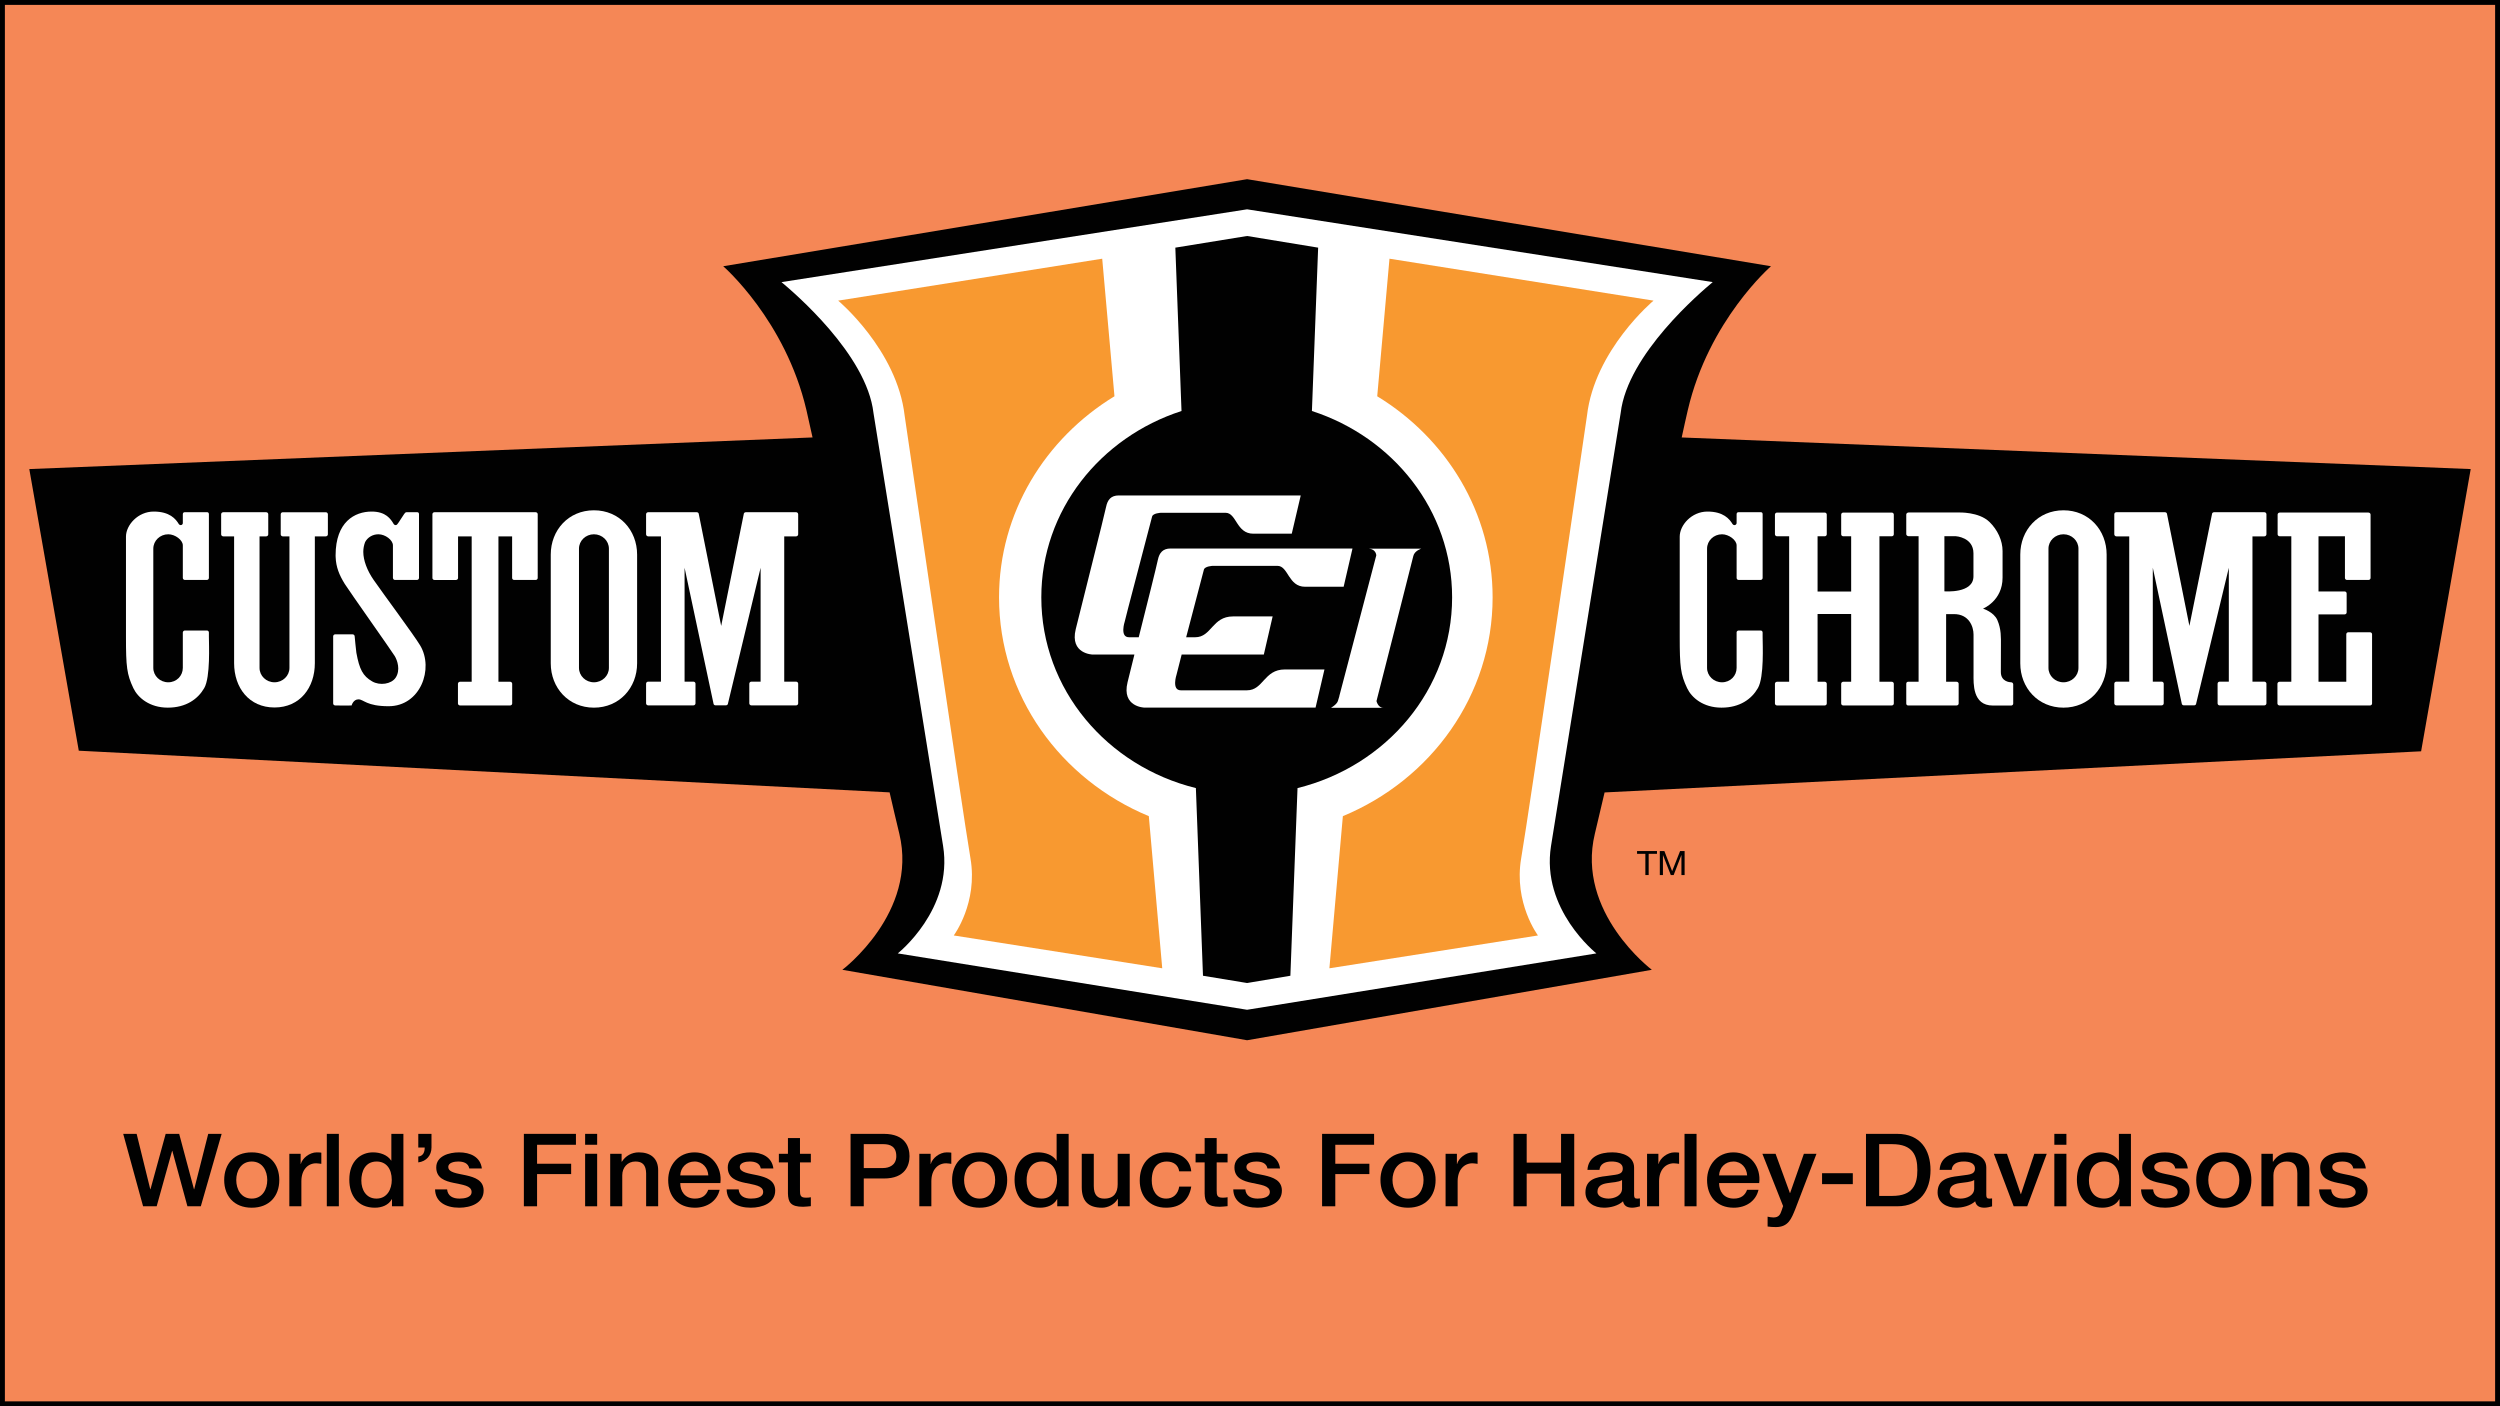
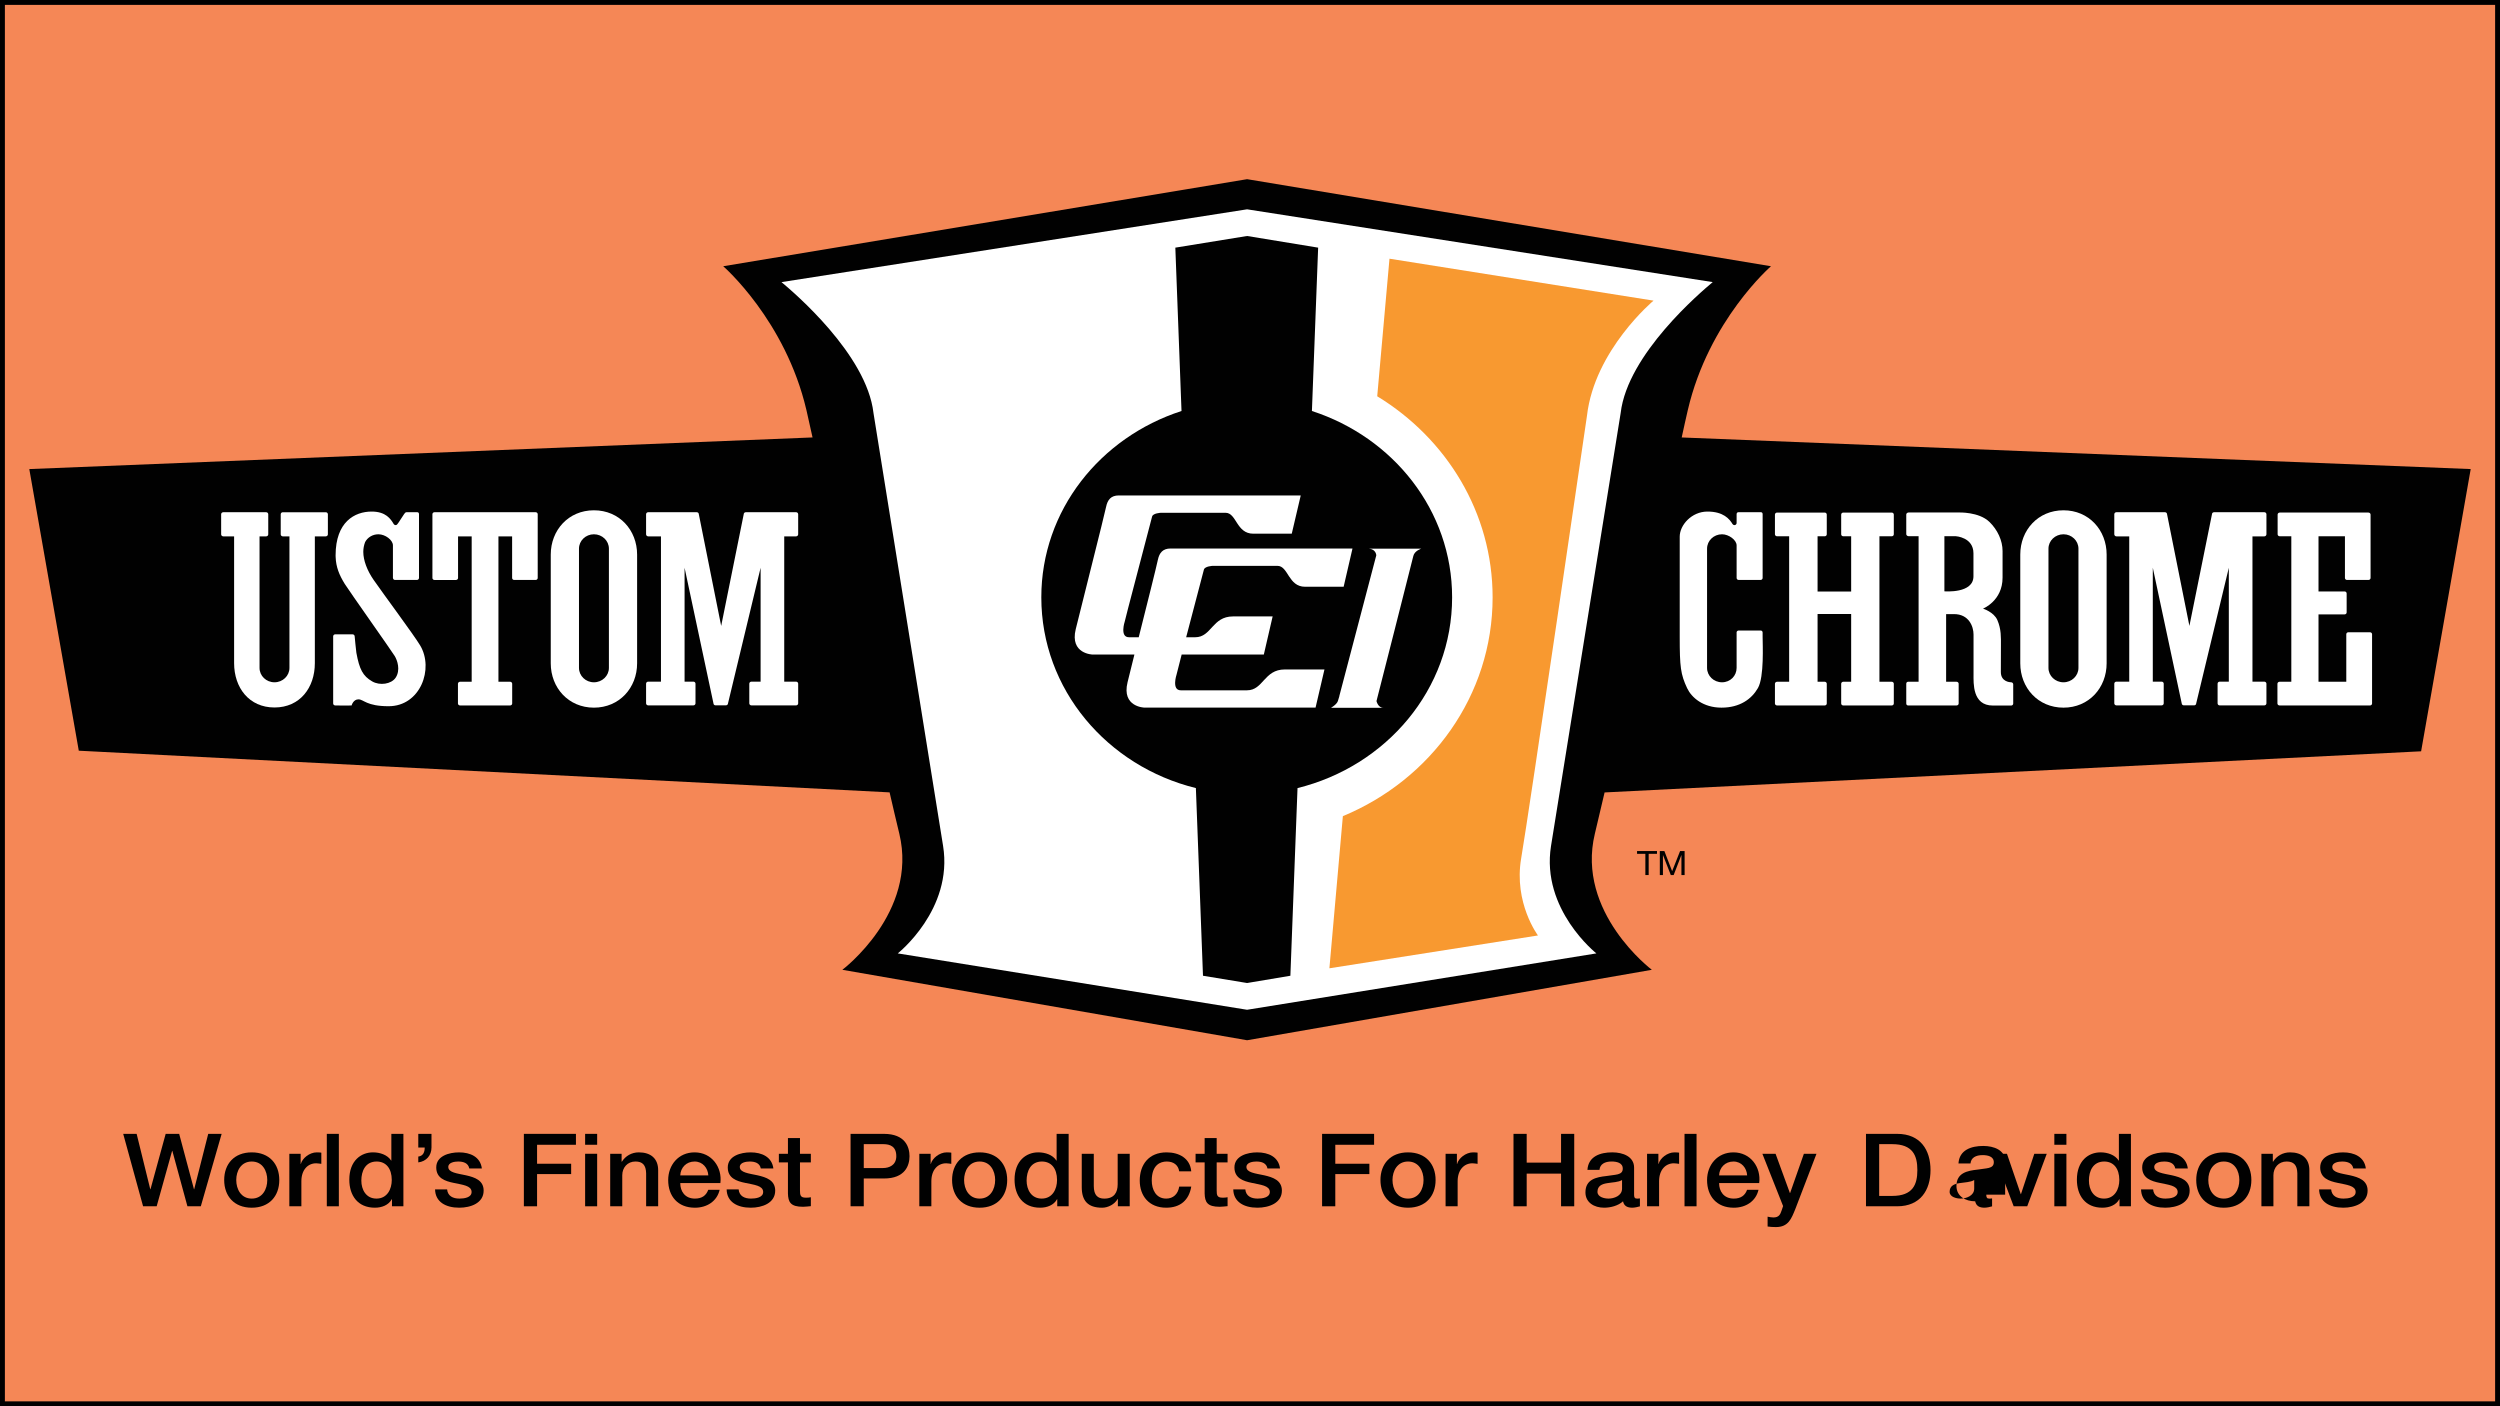
<svg xmlns="http://www.w3.org/2000/svg" version="1.1" id="Layer_1" x="0px" y="0px" width="256px" height="144px" viewBox="0 0 256 144" enable-background="new 0 0 256 144" xml:space="preserve">
  <rect x="0" y="0" width="256" height="144" fill="#333333" stroke="none" />
  <rect fill="#F58756" stroke="#000000" stroke-miterlimit="10" width="256" height="144" />
  <g>
    <g>
      <polygon fill="#010101" points="12.616,116.107 13.992,116.107 15.387,121.779 15.41,121.779 16.965,116.107 18.347,116.107     19.863,121.779 19.884,121.779 21.322,116.107 22.696,116.107 20.563,123.524 19.192,123.524 17.647,117.847 17.625,117.847     16.043,123.524 14.652,123.524   " />
      <path fill="#010101" d="M22.957,120.834c0-1.647,1.026-2.831,2.822-2.831c1.795,0,2.821,1.184,2.821,2.831    c0,1.65-1.026,2.836-2.821,2.836C23.983,123.67,22.957,122.484,22.957,120.834 M27.368,120.834c0-0.929-0.485-1.894-1.588-1.894    c-1.102,0-1.588,0.965-1.588,1.894c0,0.932,0.486,1.902,1.588,1.902C26.883,122.736,27.368,121.766,27.368,120.834" />
      <path fill="#010101" d="M29.628,118.146h1.158v1.04h0.021c0.141-0.568,0.877-1.184,1.632-1.184c0.283,0,0.36,0.018,0.465,0.031    v1.144c-0.171-0.017-0.357-0.056-0.53-0.056c-0.843,0-1.513,0.657-1.513,1.842v2.561h-1.233V118.146z" />
      <rect x="33.465" y="116.107" fill="#010101" width="1.233" height="7.417" />
      <path fill="#010101" d="M41.308,123.524h-1.169v-0.727h-0.021c-0.328,0.613-1.029,0.872-1.73,0.872    c-1.762,0-2.619-1.261-2.619-2.872c0-1.938,1.201-2.795,2.423-2.795c0.704,0,1.479,0.244,1.861,0.843h0.021v-2.738h1.234V123.524z     M38.548,122.736c1.103,0,1.569-0.971,1.569-1.902c0-1.19-0.594-1.894-1.549-1.894c-1.158,0-1.567,0.983-1.567,1.952    C37.001,121.814,37.477,122.736,38.548,122.736" />
      <path fill="#010101" d="M42.832,118.433c0.518-0.064,0.658-0.474,0.658-0.928h-0.658v-1.397h1.352v1.397    c0,0.802-0.523,1.424-1.352,1.524V118.433z" />
      <path fill="#010101" d="M45.784,121.793c0.065,0.691,0.605,0.943,1.266,0.943c0.463,0,1.274-0.095,1.24-0.71    c-0.033-0.626-0.928-0.699-1.823-0.896c-0.91-0.185-1.795-0.494-1.795-1.586c0-1.176,1.319-1.541,2.336-1.541    c1.146,0,2.183,0.457,2.335,1.65h-1.287c-0.109-0.556-0.595-0.713-1.136-0.713c-0.357,0-1.015,0.089-1.015,0.555    c0,0.576,0.906,0.661,1.814,0.856c0.898,0.203,1.806,0.51,1.806,1.569c0,1.283-1.338,1.749-2.496,1.749    c-1.406,0-2.455-0.607-2.478-1.877H45.784z" />
      <polygon fill="#010101" points="53.644,116.107 58.976,116.107 58.976,117.225 54.996,117.225 54.996,119.167 58.486,119.167     58.486,120.226 54.996,120.226 54.996,123.524 53.644,123.524   " />
      <path fill="#010101" d="M59.917,116.107h1.232v1.117h-1.232V116.107z M59.917,118.146h1.232v5.378h-1.232V118.146z" />
      <path fill="#010101" d="M62.485,118.146h1.168v0.794l0.023,0.025c0.369-0.598,1.009-0.963,1.74-0.963    c1.213,0,1.98,0.623,1.98,1.832v3.689h-1.232v-3.382c-0.022-0.837-0.365-1.202-1.093-1.202c-0.822,0-1.352,0.624-1.352,1.411    v3.173h-1.235V118.146z" />
      <path fill="#010101" d="M69.658,121.149c0,0.837,0.475,1.587,1.503,1.587c0.713,0,1.146-0.308,1.362-0.898h1.169    c-0.272,1.177-1.31,1.832-2.531,1.832c-1.754,0-2.738-1.177-2.738-2.832c0-1.528,1.039-2.835,2.704-2.835    c1.764,0,2.844,1.535,2.641,3.146H69.658z M72.533,120.364c-0.042-0.757-0.572-1.424-1.406-1.424    c-0.853,0-1.435,0.624-1.469,1.424H72.533z" />
      <path fill="#010101" d="M75.636,121.793c0.064,0.691,0.605,0.943,1.266,0.943c0.463,0,1.277-0.095,1.245-0.71    c-0.034-0.626-0.929-0.699-1.828-0.896c-0.909-0.185-1.796-0.494-1.796-1.586c0-1.176,1.321-1.541,2.336-1.541    c1.147,0,2.183,0.457,2.335,1.65h-1.288c-0.104-0.556-0.595-0.713-1.135-0.713c-0.354,0-1.014,0.089-1.014,0.555    c0,0.576,0.91,0.661,1.816,0.856c0.896,0.203,1.807,0.51,1.807,1.569c0,1.283-1.343,1.749-2.5,1.749    c-1.402,0-2.454-0.607-2.472-1.877H75.636z" />
      <path fill="#010101" d="M79.756,118.146h0.929v-1.61h1.233v1.61h1.113v0.883h-1.113v2.872c0,0.484,0.044,0.74,0.593,0.74    c0.174,0,0.348,0,0.52-0.045v0.914c-0.269,0.021-0.53,0.064-0.798,0.064c-1.288,0-1.523-0.478-1.548-1.37v-3.176h-0.929V118.146z" />
      <path fill="#010101" d="M87.098,116.107h3.406c2.209,0,2.63,1.362,2.63,2.288c0,0.914-0.421,2.29-2.63,2.282H88.45v2.847h-1.352    V116.107z M88.45,119.607h1.977c0.608,0,1.354-0.282,1.354-1.214c0-0.983-0.616-1.232-1.329-1.232H88.45V119.607z" />
      <path fill="#010101" d="M94.138,118.146h1.158v1.04h0.021c0.141-0.568,0.874-1.184,1.633-1.184c0.282,0,0.354,0.018,0.464,0.031    v1.144c-0.171-0.017-0.355-0.056-0.529-0.056c-0.842,0-1.514,0.657-1.514,1.842v2.561h-1.233V118.146z" />
      <path fill="#010101" d="M97.493,120.834c0-1.647,1.027-2.831,2.822-2.831c1.792,0,2.822,1.184,2.822,2.831    c0,1.65-1.03,2.836-2.822,2.836C98.52,123.67,97.493,122.484,97.493,120.834 M101.904,120.834c0-0.929-0.486-1.894-1.589-1.894    c-1.102,0-1.592,0.965-1.592,1.894c0,0.932,0.49,1.902,1.592,1.902C101.418,122.736,101.904,121.766,101.904,120.834" />
      <path fill="#010101" d="M109.43,123.524h-1.168v-0.727h-0.02c-0.328,0.613-1.028,0.872-1.732,0.872    c-1.762,0-2.619-1.261-2.619-2.872c0-1.938,1.202-2.795,2.424-2.795c0.703,0,1.484,0.244,1.861,0.843h0.022v-2.738h1.232V123.524z     M106.669,122.736c1.106,0,1.572-0.971,1.572-1.902c0-1.19-0.594-1.894-1.549-1.894c-1.154,0-1.567,0.983-1.567,1.952    C105.125,121.814,105.6,122.736,106.669,122.736" />
      <path fill="#010101" d="M115.681,123.524h-1.211v-0.75h-0.021c-0.305,0.541-0.974,0.896-1.588,0.896    c-1.463,0-2.09-0.708-2.09-2.11v-3.413h1.233v3.299c0,0.94,0.4,1.291,1.07,1.291c1.025,0,1.376-0.636,1.376-1.471v-3.119h1.233    V123.524z" />
      <path fill="#010101" d="M120.75,119.945c-0.097-0.659-0.593-1.005-1.276-1.005c-0.639,0-1.534,0.32-1.534,1.952    c0,0.895,0.412,1.844,1.479,1.844c0.715,0,1.212-0.458,1.332-1.228h1.233c-0.229,1.39-1.125,2.161-2.564,2.161    c-1.75,0-2.711-1.198-2.711-2.777c0-1.623,0.917-2.89,2.754-2.89c1.298,0,2.404,0.623,2.521,1.942H120.75z" />
      <path fill="#010101" d="M122.427,118.146h0.928v-1.61h1.233v1.61h1.115v0.883h-1.115v2.872c0,0.484,0.045,0.74,0.596,0.74    c0.175,0,0.346,0,0.52-0.045v0.914c-0.273,0.021-0.53,0.064-0.8,0.064c-1.287,0-1.526-0.478-1.549-1.37v-3.176h-0.928V118.146z" />
      <path fill="#010101" d="M127.52,121.793c0.065,0.691,0.603,0.943,1.262,0.943c0.466,0,1.276-0.095,1.247-0.71    c-0.034-0.626-0.935-0.699-1.828-0.896c-0.906-0.185-1.795-0.494-1.795-1.586c0-1.176,1.316-1.541,2.333-1.541    c1.145,0,2.186,0.457,2.336,1.65h-1.285c-0.108-0.556-0.596-0.713-1.14-0.713c-0.352,0-1.016,0.089-1.016,0.555    c0,0.576,0.908,0.661,1.824,0.856c0.889,0.203,1.807,0.51,1.807,1.569c0,1.283-1.343,1.749-2.505,1.749    c-1.4,0-2.451-0.607-2.474-1.877H127.52z" />
      <polygon fill="#010101" points="135.382,116.107 140.707,116.107 140.707,117.225 136.734,117.225 136.734,119.167     140.224,119.167 140.224,120.226 136.734,120.226 136.734,123.524 135.382,123.524   " />
      <path fill="#010101" d="M141.359,120.834c0-1.647,1.023-2.831,2.822-2.831c1.793,0,2.824,1.184,2.824,2.831    c0,1.65-1.031,2.836-2.824,2.836C142.383,123.67,141.359,122.484,141.359,120.834 M145.771,120.834    c0-0.929-0.485-1.894-1.589-1.894c-1.102,0-1.59,0.965-1.59,1.894c0,0.932,0.488,1.902,1.59,1.902    C145.285,122.736,145.771,121.766,145.771,120.834" />
      <path fill="#010101" d="M148.028,118.146h1.159v1.04h0.022c0.137-0.568,0.882-1.184,1.633-1.184c0.281,0,0.355,0.018,0.463,0.031    v1.144c-0.174-0.017-0.354-0.056-0.529-0.056c-0.84,0-1.514,0.657-1.514,1.842v2.561h-1.234V118.146z" />
      <polygon fill="#010101" points="154.982,116.107 156.333,116.107 156.333,119.053 159.853,119.053 159.853,116.107     161.201,116.107 161.201,123.524 159.853,123.524 159.853,120.179 156.333,120.179 156.333,123.524 154.982,123.524   " />
      <path fill="#010101" d="M167.33,122.334c0,0.282,0.066,0.402,0.292,0.402c0.078,0,0.177,0,0.305-0.02v0.815    c-0.182,0.06-0.573,0.138-0.776,0.138c-0.501,0-0.856-0.167-0.953-0.655c-0.49,0.454-1.272,0.655-1.936,0.655    c-1.007,0-1.913-0.522-1.913-1.569c0-1.344,1.11-1.56,2.155-1.676c0.884-0.16,1.667-0.061,1.667-0.758    c0-0.614-0.653-0.727-1.15-0.727c-0.692,0-1.178,0.269-1.236,0.854h-1.232c0.088-1.382,1.314-1.792,2.538-1.792    c1.097,0,2.24,0.43,2.24,1.562V122.334z M166.098,120.834c-0.376,0.234-0.972,0.229-1.507,0.321    c-0.537,0.081-1.01,0.271-1.01,0.889c0,0.533,0.701,0.692,1.133,0.692c0.547,0,1.384-0.274,1.384-1.021V120.834z" />
      <path fill="#010101" d="M168.659,118.146h1.159v1.04h0.022c0.141-0.568,0.881-1.184,1.632-1.184c0.286,0,0.355,0.018,0.467,0.031    v1.144c-0.177-0.017-0.357-0.056-0.53-0.056c-0.844,0-1.519,0.657-1.519,1.842v2.561h-1.231V118.146z" />
      <rect x="172.495" y="116.107" fill="#010101" width="1.232" height="7.417" />
      <path fill="#010101" d="M176.035,121.149c0,0.837,0.474,1.587,1.505,1.587c0.709,0,1.146-0.308,1.36-0.898h1.17    c-0.271,1.177-1.306,1.832-2.53,1.832c-1.751,0-2.737-1.177-2.737-2.832c0-1.528,1.039-2.835,2.704-2.835    c1.764,0,2.847,1.535,2.634,3.146H176.035z M178.908,120.364c-0.041-0.757-0.571-1.424-1.401-1.424    c-0.855,0-1.441,0.624-1.472,1.424H178.908z" />
      <path fill="#010101" d="M180.467,118.146h1.351l1.466,4.018h0.024l1.41-4.018h1.29l-2.172,5.672    c-0.397,0.964-0.697,1.834-1.98,1.834c-0.29,0-0.574-0.016-0.854-0.056v-1.009c0.194,0.038,0.393,0.081,0.585,0.081    c0.572,0,0.711-0.294,0.862-0.745l0.14-0.421L180.467,118.146z" />
-       <rect x="186.579" y="120.137" fill="#010101" width="3.148" height="1.119" />
      <path fill="#010101" d="M191.077,116.107h3.197c2.378,0,3.411,1.656,3.411,3.709c0,2.04-1.033,3.708-3.411,3.708h-3.197V116.107z     M192.427,122.462h1.332c2.118,0,2.578-1.161,2.578-2.646c0-1.486-0.46-2.655-2.578-2.655h-1.332V122.462z" />
-       <path fill="#010101" d="M203.395,122.334c0,0.282,0.065,0.402,0.29,0.402c0.072,0,0.176,0,0.304-0.02v0.815    c-0.18,0.06-0.572,0.138-0.774,0.138c-0.502,0-0.858-0.167-0.957-0.655c-0.487,0.454-1.281,0.655-1.931,0.655    c-1.008,0-1.918-0.522-1.918-1.569c0-1.344,1.112-1.56,2.15-1.676c0.893-0.16,1.675-0.061,1.675-0.758    c0-0.614-0.662-0.727-1.154-0.727c-0.688,0-1.182,0.269-1.232,0.854h-1.232c0.083-1.382,1.308-1.792,2.537-1.792    c1.098,0,2.243,0.43,2.243,1.562V122.334z M202.158,120.834c-0.376,0.234-0.968,0.229-1.513,0.321    c-0.53,0.081-1.003,0.271-1.003,0.889c0,0.533,0.702,0.692,1.131,0.692c0.545,0,1.385-0.274,1.385-1.021V120.834z" />
+       <path fill="#010101" d="M203.395,122.334c0,0.282,0.065,0.402,0.29,0.402c0.072,0,0.176,0,0.304-0.02v0.815    c-0.18,0.06-0.572,0.138-0.774,0.138c-0.502,0-0.858-0.167-0.957-0.655c-1.008,0-1.918-0.522-1.918-1.569c0-1.344,1.112-1.56,2.15-1.676c0.893-0.16,1.675-0.061,1.675-0.758    c0-0.614-0.662-0.727-1.154-0.727c-0.688,0-1.182,0.269-1.232,0.854h-1.232c0.083-1.382,1.308-1.792,2.537-1.792    c1.098,0,2.243,0.43,2.243,1.562V122.334z M202.158,120.834c-0.376,0.234-0.968,0.229-1.513,0.321    c-0.53,0.081-1.003,0.271-1.003,0.889c0,0.533,0.702,0.692,1.131,0.692c0.545,0,1.385-0.274,1.385-1.021V120.834z" />
      <polygon fill="#010101" points="204.169,118.146 205.512,118.146 206.926,122.278 206.948,122.278 208.313,118.146     209.588,118.146 207.587,123.524 206.201,123.524   " />
      <path fill="#010101" d="M210.364,116.107h1.236v1.117h-1.236V116.107z M210.364,118.146h1.236v5.378h-1.236V118.146z" />
      <path fill="#010101" d="M218.208,123.524h-1.169v-0.727h-0.021c-0.327,0.613-1.032,0.872-1.736,0.872    c-1.759,0-2.609-1.261-2.609-2.872c0-1.938,1.193-2.795,2.424-2.795c0.696,0,1.479,0.244,1.855,0.843h0.021v-2.738h1.234V123.524z     M215.451,122.736c1.101,0,1.567-0.971,1.567-1.902c0-1.19-0.595-1.894-1.544-1.894c-1.162,0-1.569,0.983-1.569,1.952    C213.905,121.814,214.376,122.736,215.451,122.736" />
      <path fill="#010101" d="M220.478,121.793c0.066,0.691,0.603,0.943,1.263,0.943c0.464,0,1.274-0.095,1.251-0.71    c-0.039-0.626-0.94-0.699-1.831-0.896c-0.906-0.185-1.801-0.494-1.801-1.586c0-1.176,1.323-1.541,2.336-1.541    c1.148,0,2.187,0.457,2.337,1.65h-1.283c-0.11-0.556-0.595-0.713-1.137-0.713c-0.357,0-1.018,0.089-1.018,0.555    c0,0.576,0.907,0.661,1.819,0.856c0.892,0.203,1.808,0.51,1.808,1.569c0,1.283-1.342,1.749-2.506,1.749    c-1.403,0-2.449-0.607-2.472-1.877H220.478z" />
      <path fill="#010101" d="M224.894,120.834c0-1.647,1.033-2.831,2.824-2.831c1.799,0,2.822,1.184,2.822,2.831    c0,1.65-1.023,2.836-2.822,2.836C225.927,123.67,224.894,122.484,224.894,120.834 M229.308,120.834    c0-0.929-0.481-1.894-1.59-1.894c-1.104,0-1.588,0.965-1.588,1.894c0,0.932,0.484,1.902,1.588,1.902    C228.826,122.736,229.308,121.766,229.308,120.834" />
      <path fill="#010101" d="M231.57,118.146h1.167v0.794l0.022,0.025c0.368-0.598,1.007-0.963,1.74-0.963    c1.21,0,1.981,0.623,1.981,1.832v3.689h-1.233v-3.382c-0.021-0.837-0.368-1.202-1.095-1.202c-0.82,0-1.354,0.624-1.354,1.411    v3.173h-1.229V118.146z" />
      <path fill="#010101" d="M238.709,121.793c0.065,0.691,0.6,0.943,1.261,0.943c0.467,0,1.277-0.095,1.248-0.71    c-0.036-0.626-0.937-0.699-1.826-0.896c-0.914-0.185-1.803-0.494-1.803-1.586c0-1.176,1.322-1.541,2.338-1.541    c1.144,0,2.187,0.457,2.336,1.65h-1.284c-0.108-0.556-0.592-0.713-1.138-0.713c-0.354,0-1.015,0.089-1.015,0.555    c0,0.576,0.906,0.661,1.819,0.856c0.891,0.203,1.798,0.51,1.798,1.569c0,1.283-1.332,1.749-2.495,1.749    c-1.405,0-2.45-0.607-2.471-1.877H238.709z" />
    </g>
    <g>
      <path fill="#010101" d="M164.31,81.146l83.612-4.213L253,48.033l-80.794-3.237c0.242-1.1,0.452-2.074,0.624-2.798    c2.147-9.216,8.519-14.735,8.519-14.735l-53.647-8.915l-53.644,8.915c0,0,6.37,5.52,8.521,14.735    c0.166,0.725,0.385,1.697,0.625,2.796L3,48.033l5.067,28.839l83.027,4.267c0.333,1.438,0.668,2.889,0.995,4.232    c1.951,8.068-5.833,13.936-5.833,13.936l41.445,7.214l41.446-7.214c0,0-7.785-5.867-5.834-13.936    C163.638,84.027,163.972,82.582,164.31,81.146" />
      <path fill="#FFFFFF" d="M127.701,21.434c-0.392,0.064-42.794,6.689-47.677,7.454c1.213,1.013,8.728,7.385,9.421,13.404    c0,0,6.082,37.821,7.127,44.33c1.048,6.515-4.64,11.006-4.64,11.006l35.768,5.772l35.771-5.772c0,0-5.688-4.491-4.646-11.006    c1.054-6.509,7.131-44.33,7.131-44.33c0.696-6.02,8.213-12.391,9.426-13.404C170.5,28.123,128.093,21.498,127.701,21.434" />
-       <path fill="#F89930" d="M102.302,61.17c0-8.671,4.724-16.266,11.819-20.591l-1.255-14.088l-27.038,4.294    c0,0,6.032,5.044,6.808,11.779c0,0,5.956,40.774,6.74,45.331c0.779,4.574-1.712,7.896-1.712,7.896l21.349,3.362l-1.374-15.58    C108.615,79.836,102.302,71.218,102.302,61.17" />
      <path fill="#F89930" d="M152.844,61.17c0-8.671-4.723-16.266-11.817-20.591l1.256-14.088l27.037,4.294    c0,0-6.034,5.044-6.813,11.779c0,0-5.953,40.774-6.739,45.331c-0.777,4.574,1.719,7.896,1.719,7.896l-21.357,3.362l1.379-15.58    C146.533,79.836,152.844,71.218,152.844,61.17" />
      <path fill="#010101" d="M148.697,61.17c0-8.909-6.039-16.389-14.357-19.083l0.638-16.728l-7.276-1.194l-7.348,1.194l0.633,16.728    c-8.323,2.694-14.356,10.17-14.356,19.083c0,9.433,6.739,17.288,15.827,19.53l0.728,19.217l4.517,0.744l4.432-0.744l0.731-19.217    C141.949,78.458,148.697,70.604,148.697,61.17" />
      <path fill-rule="evenodd" clip-rule="evenodd" fill="#FFFFFF" d="M54.852,52.451h-10.36c-0.12,0-0.213,0.091-0.213,0.201v6.534    c0,0.112,0.094,0.203,0.213,0.203h2.197c0.117,0,0.216-0.091,0.216-0.203v-4.261H48.3v14.886h-1.192    c-0.117,0-0.214,0.095-0.214,0.207v2.019c0,0.112,0.098,0.202,0.214,0.202h5.125c0.12,0,0.215-0.09,0.215-0.202v-2.019    c0-0.112-0.095-0.207-0.215-0.207h-1.193V54.924h1.401v4.261c0,0.112,0.093,0.203,0.21,0.203h2.201c0.116,0,0.21-0.091,0.21-0.203    v-6.534C55.062,52.542,54.968,52.451,54.852,52.451" />
      <path fill-rule="evenodd" clip-rule="evenodd" fill="#FFFFFF" d="M60.818,52.254c-2.606,0-4.421,2.033-4.421,4.537v11.132    c0,2.508,1.815,4.541,4.421,4.541c2.608,0,4.422-2.033,4.422-4.541V56.791C65.24,54.287,63.427,52.254,60.818,52.254     M62.352,68.394c0,0.813-0.689,1.473-1.534,1.473c-0.845,0-1.53-0.66-1.53-1.473V56.182c0-0.813,0.685-1.472,1.53-1.472    c0.845,0,1.534,0.659,1.534,1.472V68.394z" />
      <path fill-rule="evenodd" clip-rule="evenodd" fill="#FFFFFF" d="M81.519,54.924c0.119,0,0.214-0.099,0.214-0.214v-2.052    c0-0.116-0.095-0.207-0.214-0.207h-5.146c-0.121,0-0.216,0.091-0.216,0.207l-2.309,11.437l-2.289-11.437    c0-0.116-0.094-0.207-0.213-0.207h-4.975c-0.116,0-0.213,0.091-0.213,0.207v2.052c0,0.116,0.098,0.214,0.213,0.214h1.311v14.876    h-1.311c-0.116,0-0.213,0.095-0.213,0.207v2.017c0,0.112,0.098,0.207,0.213,0.207h4.632c0.12,0,0.215-0.095,0.215-0.207v-2.017    c0-0.112-0.095-0.207-0.215-0.207h-0.902V58.138l2.956,13.885c0,0.113,0.096,0.205,0.211,0.205h1.065    c0.116,0,0.215-0.092,0.215-0.205l3.338-13.885v11.663h-0.946c-0.114,0-0.213,0.095-0.213,0.207v2.017    c0,0.112,0.1,0.207,0.213,0.207h4.579c0.119,0,0.214-0.095,0.214-0.207v-2.017c0-0.112-0.095-0.207-0.214-0.207h-1.214V54.924    H81.519z" />
      <path fill-rule="evenodd" clip-rule="evenodd" fill="#FFFFFF" d="M33.36,52.453h-4.4c-0.119,0-0.214,0.093-0.214,0.205v2.06    c0,0.112,0.095,0.207,0.214,0.207h0.679v13.469c0,0.813-0.686,1.473-1.531,1.473c-0.849,0-1.531-0.66-1.531-1.473V54.924h0.679    c0.12,0,0.213-0.095,0.213-0.207v-2.06c0-0.112-0.094-0.205-0.213-0.205h-4.399c-0.116,0-0.211,0.093-0.211,0.205v2.06    c0,0.112,0.096,0.207,0.211,0.207h1.116v12.983c0,2.508,1.524,4.539,4.136,4.539c2.609,0,4.131-2.031,4.131-4.539V54.924h1.121    c0.117,0,0.214-0.095,0.214-0.207v-2.06C33.574,52.545,33.477,52.453,33.36,52.453" />
-       <path fill-rule="evenodd" clip-rule="evenodd" fill="#FFFFFF" d="M21.391,65.201v-0.433c0-0.116-0.087-0.205-0.204-0.205h-2.244    c-0.106,0-0.193,0.068-0.215,0.163c0,0.003-0.007,0.029-0.007,0.042v3.623c0,0.814-0.645,1.475-1.491,1.475    c-0.845,0-1.531-0.66-1.531-1.475V56.182c0-0.813,0.686-1.472,1.531-1.472c0.7,0,1.491,0.585,1.491,1.14v3.335    c0.004,0.112,0.101,0.203,0.218,0.203h2.231c0.123,0,0.221-0.091,0.221-0.207v-6.53c0-0.11-0.058-0.201-0.174-0.201h-2.308    c-0.12,0-0.188,0.091-0.188,0.201v0.912c0,0.114-0.098,0.21-0.217,0.21c-0.076,0-0.154-0.042-0.191-0.104    c-0.317-0.531-0.934-1.285-2.576-1.285c-1.618,0-2.838,1.389-2.838,2.564v10.264c0,3.078,0.087,3.828,0.755,5.253    c0.466,0.979,1.658,1.998,3.527,1.998c1.868,0,3.083-0.878,3.733-2.004C21.561,69.333,21.391,65.955,21.391,65.201" />
      <path fill-rule="evenodd" clip-rule="evenodd" fill="#FFFFFF" d="M43.024,66.092c-0.629-1.051-3.781-5.289-4.765-6.711    c-0.663-0.957-1.058-2-1.058-2.872c0-0.334,0.064-0.682,0.188-1.005c0.254-0.473,0.766-0.794,1.361-0.794    c0.697,0,1.486,0.585,1.486,1.14v3.335h0.005c0,0.112,0.098,0.203,0.213,0.203h2.235c0.12,0,0.217-0.091,0.217-0.207v-6.53    c0-0.11-0.055-0.201-0.175-0.201h-1.105c-0.116,0-0.197,0.124-0.25,0.201c-0.105,0.164-0.486,0.748-0.599,0.912    c-0.08,0.114-0.146,0.21-0.265,0.21c-0.079,0-0.152-0.042-0.191-0.104c-0.317-0.531-0.803-1.285-2.268-1.285    c-1.729,0-3.687,1.051-3.687,4.483c0,0.046,0.005,0.174,0.005,0.174c0.036,1.032,0.37,1.84,0.936,2.757    c0.462,0.734,4.865,6.957,5.117,7.385c0.259,0.429,0.612,1.43,0.088,2.218c-0.442,0.651-1.613,0.833-2.405,0.371    c-0.946-0.549-1.305-1.23-1.615-2.938c-0.039-0.216-0.172-1.671-0.172-1.671c0-0.114-0.1-0.209-0.219-0.209h-1.771    c-0.12,0-0.212,0.091-0.212,0.205v6.875c0,0.112,0.093,0.203,0.212,0.203c0,0,1.332,0.025,1.676,0c0,0,0.164-0.625,0.701-0.625    c0.54,0,0.812,0.704,3.091,0.704C43.042,72.318,44.456,68.484,43.024,66.092" />
      <path fill-rule="evenodd" clip-rule="evenodd" fill="#FFFFFF" d="M193.717,54.915c0.114,0,0.209-0.089,0.209-0.205v-2.016    c0-0.114-0.095-0.207-0.209-0.207h-4.971c-0.112,0-0.209,0.093-0.209,0.207v2.016c0,0.116,0.097,0.205,0.209,0.205h0.813v5.657    h-3.439v-5.657h0.733c0.114,0,0.209-0.089,0.209-0.205v-2.016c0-0.114-0.095-0.207-0.209-0.207h-4.881    c-0.117,0-0.218,0.093-0.218,0.207v2.016c0,0.116,0.101,0.205,0.218,0.205h1.237v14.896h-1.237c-0.117,0-0.218,0.095-0.218,0.207    v2.019c0,0.112,0.101,0.202,0.218,0.202h4.881c0.114,0,0.209-0.09,0.209-0.202v-2.019c0-0.112-0.095-0.207-0.209-0.207h-0.733    v-6.94h3.439v6.94h-0.813c-0.112,0-0.209,0.095-0.209,0.207v2.019c0,0.112,0.097,0.202,0.209,0.202h4.971    c0.114,0,0.209-0.09,0.209-0.202v-2.019c0-0.112-0.095-0.207-0.209-0.207h-1.263V54.915H193.717z" />
      <path fill-rule="evenodd" clip-rule="evenodd" fill="#FFFFFF" d="M242.9,64.946c0-0.114-0.094-0.203-0.219-0.203h-2.211    c-0.116,0-0.21,0.088-0.21,0.203v4.864h-2.844v-6.896h2.67c0.115,0,0.211-0.089,0.211-0.203v-1.94    c0-0.118-0.096-0.208-0.211-0.208h-2.67v-5.649h2.706v4.271c0,0.112,0.096,0.203,0.21,0.203h2.199    c0.114,0,0.216-0.091,0.216-0.203v-6.491c0-0.114-0.102-0.207-0.216-0.207h-9.084c-0.123,0-0.218,0.093-0.218,0.207v2.016    c0,0.116,0.095,0.205,0.218,0.205h1.184v14.896h-1.204c-0.115,0-0.218,0.095-0.218,0.207v2.019c0,0.112,0.103,0.202,0.218,0.202    h9.265c0.114,0,0.208-0.09,0.208-0.202V64.946z" />
      <path fill-rule="evenodd" clip-rule="evenodd" fill="#FFFFFF" d="M205.939,69.866c-0.126,0-1.052-0.056-1.052-1.047    c0-0.434,0.008-1.935,0.008-2.748c0-0.81,0.043-1.629-0.367-2.58c-0.363-0.827-1.47-1.167-1.47-1.167s2.005-0.788,2.005-3.175    V56.43c0-1.075-0.51-2.18-1.356-2.996c-1.082-1.041-3.141-0.955-3.141-0.955h-5.123c-0.116,0-0.242,0.089-0.242,0.203V54.7    c0,0.116,0.126,0.207,0.242,0.207h1.021v14.905h-1.078c-0.117,0-0.185,0.093-0.185,0.205v2.019c0,0.112,0.067,0.203,0.185,0.203    h4.968c0.117,0,0.213-0.091,0.213-0.203v-2.019c0-0.112-0.096-0.205-0.213-0.205h-1.071v-6.928h0.804    c1.521,0,2.003,1.254,2.003,2.097v4.041c0,0.942-0.126,3.226,1.979,3.226h1.871c0.115,0,0.213-0.087,0.213-0.198v-1.976    C206.152,69.959,206.055,69.866,205.939,69.866 M200.27,54.907c0,0,1.811,0.104,1.811,1.754v2.355    c0,1.778-2.909,1.535-2.975,1.535v-5.645H200.27z" />
      <path fill-rule="evenodd" clip-rule="evenodd" fill="#FFFFFF" d="M211.301,52.254c-2.609,0-4.425,2.033-4.425,4.537v11.132    c0,2.508,1.815,4.541,4.425,4.541c2.604,0,4.418-2.033,4.418-4.541V56.791C215.719,54.287,213.905,52.254,211.301,52.254     M212.833,68.394c0,0.813-0.689,1.473-1.532,1.473c-0.85,0-1.538-0.66-1.538-1.473V56.182c0-0.813,0.688-1.472,1.538-1.472    c0.843,0,1.532,0.659,1.532,1.472V68.394z" />
      <path fill-rule="evenodd" clip-rule="evenodd" fill="#FFFFFF" d="M231.867,54.924c0.118,0,0.216-0.099,0.216-0.214v-2.052    c0-0.116-0.098-0.207-0.216-0.207h-5.143c-0.125,0-0.218,0.091-0.218,0.207l-2.311,11.437l-2.288-11.437    c0-0.116-0.097-0.207-0.213-0.207h-4.975c-0.117,0-0.215,0.091-0.215,0.207v2.052c0,0.116,0.098,0.214,0.215,0.214h1.315v14.876    h-1.315c-0.117,0-0.215,0.095-0.215,0.207v2.017c0,0.112,0.098,0.207,0.215,0.207h4.634c0.116,0,0.212-0.095,0.212-0.207v-2.017    c0-0.112-0.096-0.207-0.212-0.207h-0.906V58.138l2.96,13.885c0,0.113,0.096,0.205,0.212,0.205h1.064    c0.119,0,0.209-0.092,0.209-0.205l3.339-13.885v11.663h-0.944c-0.113,0-0.206,0.095-0.206,0.207v2.017    c0,0.112,0.093,0.207,0.206,0.207h4.579c0.118,0,0.216-0.095,0.216-0.207v-2.017c0-0.112-0.098-0.207-0.216-0.207h-1.214V54.924    H231.867z" />
      <path fill-rule="evenodd" clip-rule="evenodd" fill="#FFFFFF" d="M180.492,65.201v-0.433c0-0.116-0.084-0.205-0.206-0.205h-2.239    c-0.108,0-0.195,0.068-0.218,0.163v0.042v3.623c0,0.814-0.644,1.475-1.495,1.475c-0.848,0-1.531-0.66-1.531-1.475V56.182    c0-0.813,0.684-1.472,1.531-1.472c0.695,0,1.495,0.585,1.495,1.14v3.335c0,0.112,0.092,0.203,0.218,0.203h2.226    c0.126,0,0.22-0.091,0.22-0.207v-6.53c0-0.11-0.051-0.201-0.175-0.201h-2.31c-0.115,0-0.179,0.091-0.179,0.201v0.912    c0,0.114-0.104,0.21-0.226,0.21c-0.072,0-0.151-0.042-0.187-0.104c-0.321-0.531-0.937-1.285-2.577-1.285    c-1.618,0-2.836,1.389-2.836,2.564v10.264c0,3.078,0.09,3.828,0.757,5.253c0.461,0.979,1.65,1.998,3.522,1.998    c1.873,0,3.084-0.878,3.729-2.004C180.666,69.333,180.492,65.955,180.492,65.201" />
      <polygon fill="#010101" points="168.485,87.431 167.634,87.431 167.634,87.148 169.676,87.148 169.676,87.431 168.824,87.431     168.824,89.605 168.485,89.605   " />
      <polygon fill="#010101" points="169.965,87.148 170.431,87.148 171.226,89.209 172.041,87.148 172.505,87.148 172.505,89.605     172.178,89.605 172.178,87.563 172.17,87.563 171.383,89.605 171.09,89.605 170.292,87.563 170.285,87.563 170.285,89.605     169.965,89.605   " />
      <path fill="#FFFFFF" d="M124.183,57.943h6.625c1.128,0,1.097,2.141,2.836,2.141h3.945l0.906-3.917H119.87    c-0.789,0-1.152,0.427-1.306,1.165c-0.169,0.808-1.112,4.549-1.958,7.922h-1.001c-0.961,0-0.434-1.599-0.434-1.599    s-0.027,0,2.804-10.76c0.092-0.352,0.897-0.385,0.897-0.385h6.628c1.129,0,1.095,2.14,2.836,2.14h3.94l0.919-3.917h-18.63    c-0.79,0-1.149,0.429-1.302,1.171c-0.265,1.239-2.355,9.438-3.109,12.526c-0.622,2.551,1.744,2.597,1.744,2.597h4.265    c-0.28,1.119-0.527,2.116-0.702,2.838c-0.624,2.549,1.738,2.595,1.738,2.595h17.514l0.911-3.907h-4.066    c-2.124,0-2.19,2.134-3.862,2.134h-6.785c-0.96,0-0.435-1.599-0.435-1.599s-0.009-0.006,0.525-2.061h8.414l0.903-3.905h-4.063    c-2.126,0-2.193,2.132-3.865,2.132h-0.928c0.41-1.575,0.991-3.79,1.817-6.924C123.369,57.978,124.183,57.943,124.183,57.943" />
      <path fill="#FFFFFF" d="M140.163,56.182h5.379c0,0-0.7,0.22-0.818,0.754c-0.123,0.553-3.771,14.853-3.771,14.853    s0.148,0.687,0.7,0.687h-5.355c0,0,0.584-0.333,0.701-0.687c0.175-0.525,0.152-0.529,0.152-0.529l3.781-14.392    C140.932,56.868,140.911,56.229,140.163,56.182" />
    </g>
  </g>
</svg>